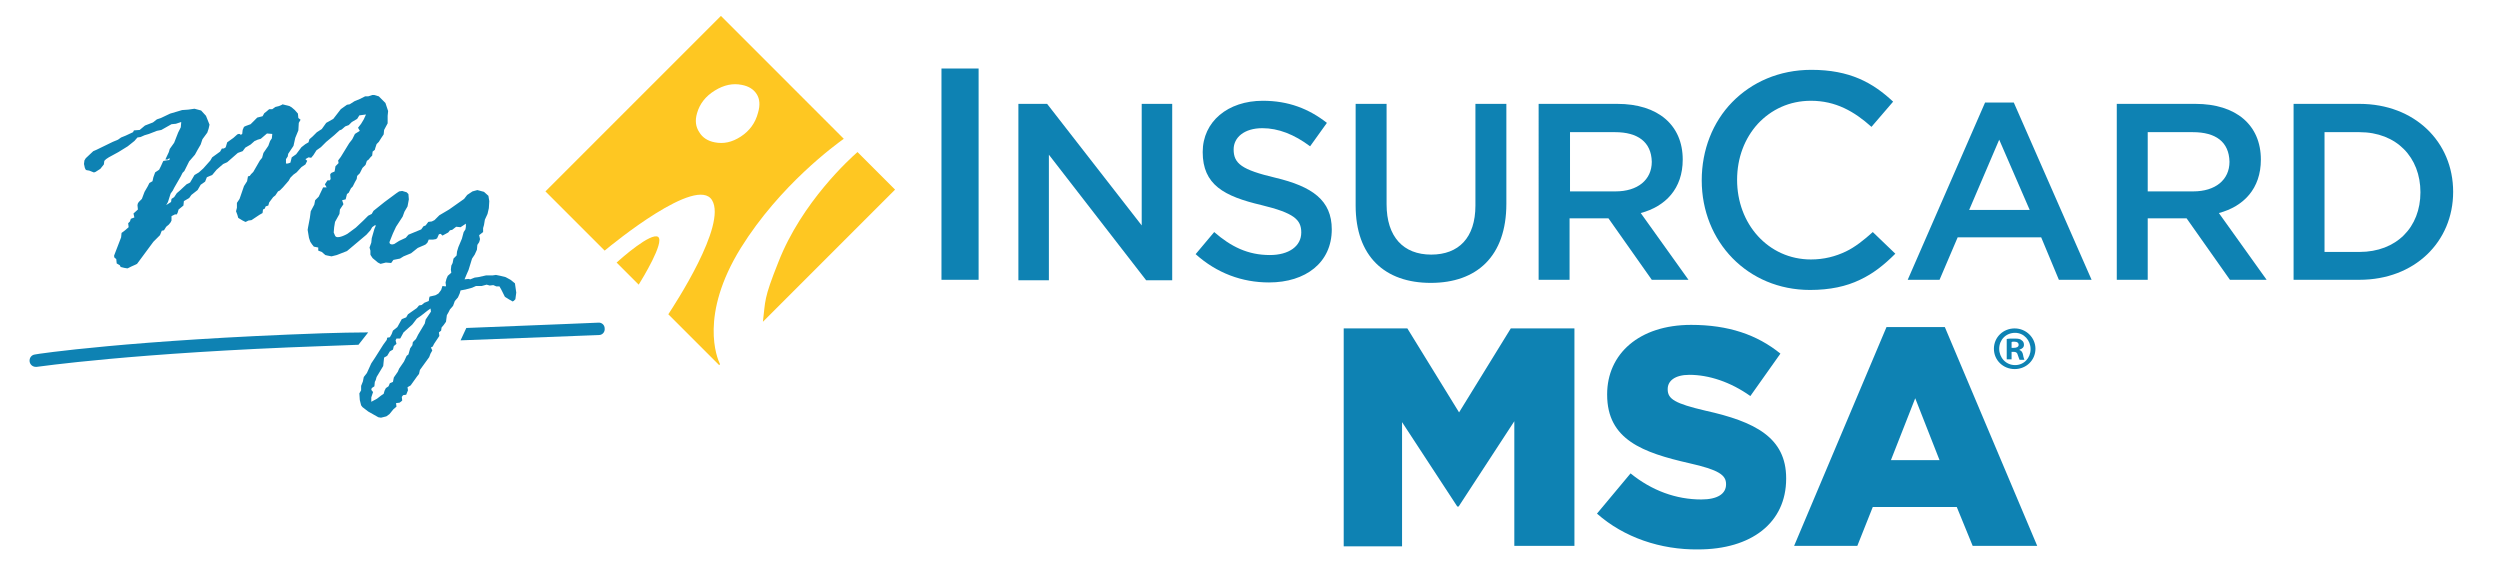
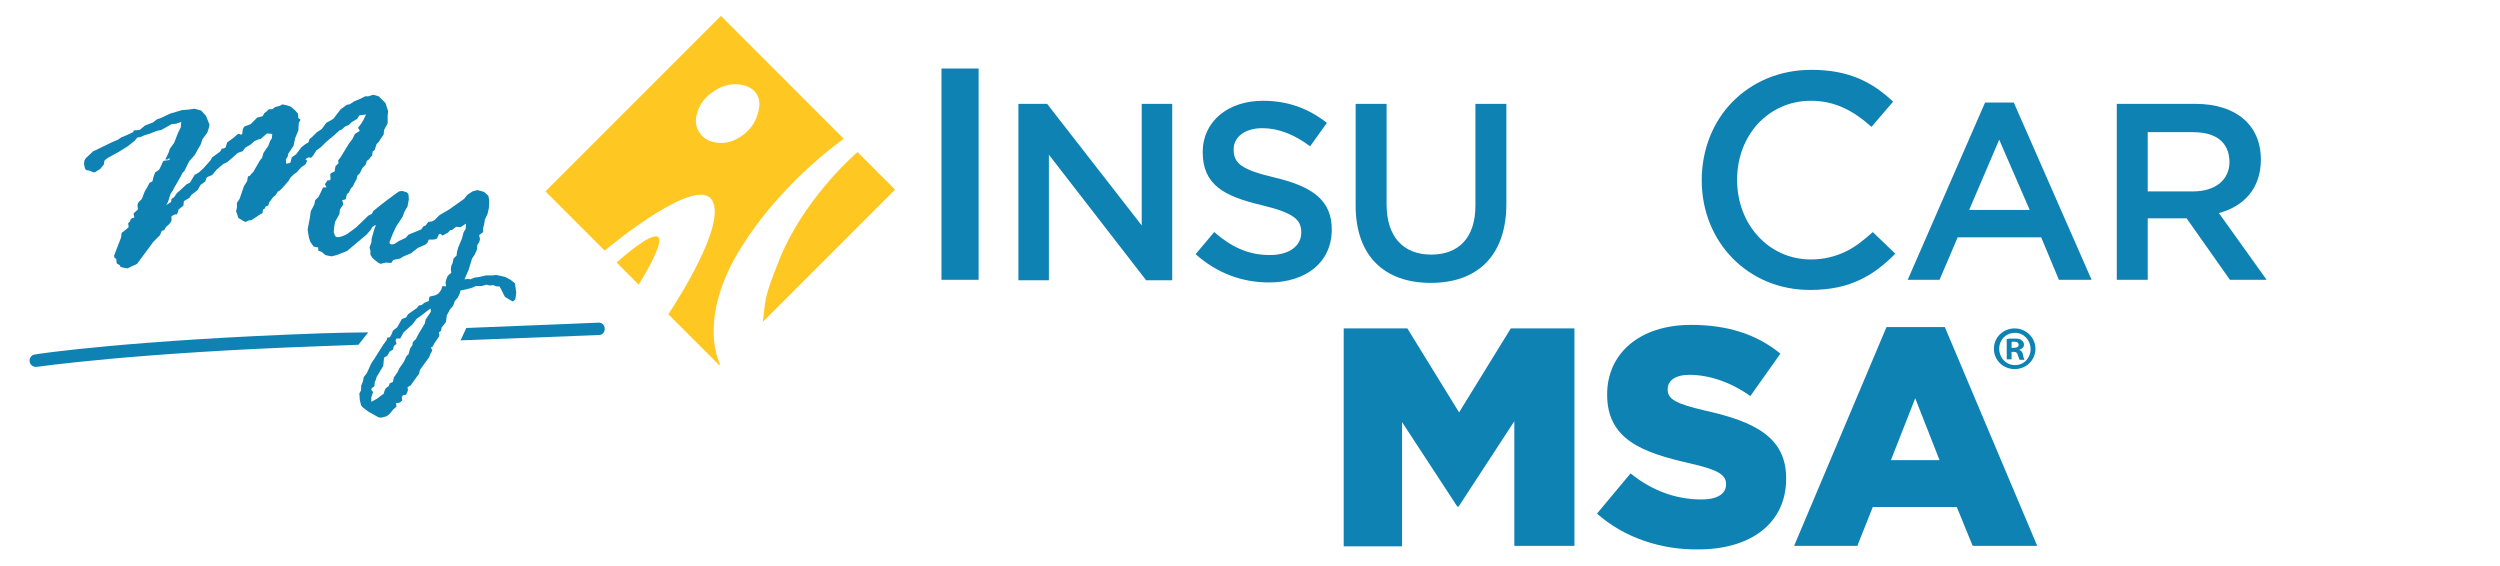
<svg xmlns="http://www.w3.org/2000/svg" version="1.1" id="Layer_1" x="0px" y="0px" viewBox="0 0 565.6 128" style="enable-background:new 0 0 565.6 128;" xml:space="preserve">
  <style type="text/css">
	.st0{fill:#0E82B3;}
	.st1{fill:#FEC722;}
</style>
  <g>
    <g>
      <g>
        <g>
          <path class="st0" d="M304,74.3h14.4l11.7,19l11.7-19h14.4v49.2h-13.6V95.3l-12.6,19.3h-0.3l-12.5-19.1v28.1H304V74.3z" />
          <path class="st0" d="M361.3,116.2l7.6-9.1c4.8,3.9,10.3,5.9,16,5.9c3.7,0,5.6-1.3,5.6-3.4v-0.1c0-2-1.6-3.2-8.3-4.7      c-10.5-2.4-18.6-5.3-18.6-15.5v-0.1c0-9.1,7.2-15.7,19-15.7c8.4,0,14.9,2.2,20.2,6.5l-6.8,9.6c-4.5-3.2-9.4-4.8-13.8-4.8      c-3.3,0-4.9,1.4-4.9,3.2v0.1c0,2.2,1.7,3.2,8.5,4.8c11.3,2.5,18.3,6.1,18.3,15.3v0.1c0,10-7.9,16-19.9,16      C375.7,124.4,367.4,121.6,361.3,116.2z" />
          <path class="st0" d="M426.8,74H440l20.9,49.5h-14.6l-3.6-8.8h-19l-3.5,8.8h-14.3L426.8,74z M438.8,104.1l-5.5-14l-5.5,14H438.8z      " />
        </g>
        <g>
          <g>
            <path class="st0" d="M460.5,78.9c0,2.6-2.1,4.6-4.7,4.6c-2.6,0-4.7-2-4.7-4.6c0-2.6,2.1-4.6,4.7-4.6       C458.4,74.3,460.5,76.4,460.5,78.9z M452.3,78.9c0,2,1.5,3.7,3.6,3.7c2,0,3.5-1.6,3.5-3.6c0-2-1.5-3.7-3.5-3.7       C453.8,75.3,452.3,76.9,452.3,78.9z M455.1,81.3H454v-4.6c0.4-0.1,1-0.1,1.8-0.1c0.9,0,1.3,0.1,1.6,0.4c0.3,0.2,0.5,0.5,0.5,1       c0,0.6-0.4,0.9-1,1.1v0.1c0.4,0.1,0.7,0.5,0.8,1.1c0.1,0.7,0.3,1,0.3,1.1h-1.1c-0.1-0.2-0.2-0.6-0.4-1.1       c-0.1-0.5-0.4-0.7-0.9-0.7h-0.5V81.3z M455.1,78.7h0.5c0.6,0,1.1-0.2,1.1-0.7c0-0.4-0.3-0.7-1-0.7c-0.3,0-0.5,0-0.6,0.1V78.7z" />
          </g>
        </g>
      </g>
      <g>
        <path class="st0" d="M221.4,15.5v47.8H213V15.5H221.4z" />
        <path class="st0" d="M258.3,23.5h6.9v39.9h-5.9l-22-28.4v28.4h-6.9V23.5h6.5L258.3,51V23.5z" />
        <path class="st0" d="M288.5,40.2c8.4,2,12.8,5.1,12.8,11.7c0,7.5-5.9,12-14.2,12c-6.1,0-11.8-2.1-16.6-6.4l4.2-5     c3.8,3.3,7.6,5.2,12.6,5.2c4.3,0,7.1-2,7.1-5.1c0-2.9-1.6-4.4-9-6.2c-8.5-2-13.3-4.6-13.3-12c0-6.9,5.7-11.6,13.6-11.6     c5.8,0,10.4,1.8,14.5,5l-3.8,5.3c-3.6-2.7-7.2-4.1-10.8-4.1c-4.1,0-6.5,2.1-6.5,4.8C279.1,37,280.9,38.4,288.5,40.2z" />
        <path class="st0" d="M340.8,46.1c0,11.9-6.7,17.9-17.1,17.9c-10.4,0-17-6-17-17.5v-23h7v22.7c0,7.4,3.8,11.4,10.1,11.4     c6.2,0,10-3.8,10-11.1v-23h7V46.1z" />
-         <path class="st0" d="M373.7,63.3l-9.8-13.9h-8.8v13.9h-7V23.5h17.8c9.2,0,14.8,4.8,14.8,12.6c0,6.6-3.9,10.6-9.5,12.1L382,63.3     H373.7z M365.4,29.9h-10.2v13.4h10.3c5,0,8.2-2.6,8.2-6.7C373.6,32.1,370.5,29.9,365.4,29.9z" />
        <path class="st0" d="M473.2,63.3h-7.4l-4-9.6h-18.9l-4.1,9.6h-7.2l17.5-40.1h6.5L473.2,63.3z M452.3,31.6l-6.8,15.9h13.7     L452.3,31.6z" />
        <path class="st0" d="M504.5,63.3l-9.8-13.9h-8.8v13.9h-7V23.5h17.8c9.2,0,14.8,4.8,14.8,12.6c0,6.6-3.9,10.6-9.5,12.1l10.8,15.1     H504.5z M496.1,29.9h-10.2v13.4h10.3c5,0,8.2-2.6,8.2-6.7C504.3,32.1,501.3,29.9,496.1,29.9z" />
-         <path class="st0" d="M533.8,63.3h-14.9V23.5h14.9c12.5,0,21.2,8.6,21.2,19.9S546.3,63.3,533.8,63.3z M533.8,29.9h-7.9V57h7.9     c8.4,0,13.8-5.6,13.8-13.5C547.6,35.6,542.2,29.9,533.8,29.9z" />
        <path class="st0" d="M423.7,52.5c-2,1.8-4,3.4-6.1,4.4c-2.3,1.1-4.9,1.8-7.9,1.8c-4.8,0-9-2-12-5.3c-3-3.3-4.7-7.8-4.7-12.7     c0-5,1.7-9.4,4.7-12.7c3-3.2,7.1-5.2,12-5.2c5.6,0,9.8,2.4,13.7,5.9l4.9-5.7c-4.6-4.3-9.8-7.2-18.5-7.2c-7.3,0-13.5,2.8-17.9,7.3     c-4.4,4.5-6.9,10.8-6.9,17.7c0,13.9,10.4,24.8,24.5,24.8c4.5,0,8.2-0.8,11.3-2.3c3-1.4,5.5-3.4,8-5.9L423.7,52.5z" />
        <g>
          <path class="st1" d="M172.6,72.8l29.9-29.9l-8.5-8.5c-1.6,1.4-12.6,11.3-17.9,24.9C172.7,67.8,173.2,68,172.6,72.8z" />
          <path class="st1" d="M139.5,59.4l5,5c0.8-1.3,5.9-9.6,4.4-10.8C147.3,52.5,140.6,58.4,139.5,59.4z" />
          <path class="st1" d="M167.6,56.1c8.9-14.3,21.5-23.4,23.3-24.7L163.1,3.6l-39.7,39.7l13.4,13.4c1.9-1.6,20.9-17.1,24.3-11.4      c3.4,5.6-8.6,23.8-9.9,25.8l11.5,11.5l0.2-0.2C162.2,81,158.2,71.3,167.6,56.1z M158.2,29.9c-0.8-1.2-1-2.6-0.5-4.3      c0.6-2.1,1.9-3.8,4-5.1c2.1-1.3,4.1-1.7,6.1-1.3c1.6,0.3,2.7,1,3.4,2.1c0.7,1.1,0.8,2.5,0.3,4.2c-0.6,2.3-1.9,4.1-3.9,5.4      c-2,1.3-3.9,1.7-5.9,1.3C160.1,31.9,158.9,31.1,158.2,29.9z" />
        </g>
      </g>
    </g>
    <g>
      <path class="st0" d="M105.3,65.5l1.5-0.4l0.9-0.4h1.3l1.1-0.3l0.7,0.2l0.8-0.1l0.7,0.3h0.7l0.4,0.7l0.8,1.6l0.1,0.1l0.8,0.5    l0.7,0.4l0.1,0.1l0.3-0.1l0.4-0.4l0.2-1.5l-0.3-2.1l-1-0.8l-1.1-0.6l-1.2-0.3l-1-0.2l-0.7,0.1h-1.5l-1.8,0.4l-0.8,0.1l-1,0.4    l-0.4-0.1l-0.9,0.1l0.5-1.2l0.4-0.9l0.8-2.6l0.6-0.9l0.5-1.1l0.1-1.1l0.4-0.6l0.1-0.3l0.1-0.4l-0.2-0.9l0.9-0.7v-0.9l0.2-0.7    l0.2-1.2l0.6-1.3l0.3-1.3l0.1-1.6l-0.2-1.2l-1-0.9l-1.5-0.4l-1.1,0.3l-1.2,0.8L105,45l-3.4,2.4l-2.2,1.3l-0.7,0.7l-0.4,0.4    l-0.6,0.3l-0.8,0.1L96.3,51l-0.5,0.2l-0.5,0.7l-2.9,1.2l-0.6,0.7l-1.5,0.7l-1.1,0.7l-0.4,0.1h-0.2l-0.3-0.1l-0.1-0.1l-0.1-0.3    l0.8-2l0.7-1.5l1.5-2.3l0.4-1.1l0.7-1.2l0.3-1.6l-0.1-1.2l-0.4-0.4l-1-0.3l-0.7,0.1l-0.6,0.4L87,45.7l-2.5,2l-0.4,0.7l-0.8,0.4    l-1.1,1.1l-1.7,1.6l-1.9,1.4c0,0-2.4,1.4-2.8,0.4l-0.3-0.7l0.1-1.2l0.2-1.2l1-1.8l0.1-1l0.4-0.6l0.4-0.6l-0.3-0.9l0.8-0.2l0.3-1.2    l0.4-0.3l0.5-1l0.4-0.4l0.5-1l0.4-0.7l0.1-0.7l0.6-0.6l0.6-1.2l0.7-0.7l0.3-0.9l0.4-0.3l0.4-0.5l0.4-0.4l0.1-0.9l0.5-0.4l0.1-0.4    l0.3-0.9l0.1-0.1l0.4-0.4l0.5-0.8l0.6-0.9l0.1-1l0.8-1.5v-1.7l0.1-1v-0.1l-0.6-1.8l-1.5-1.5l-1-0.3h-0.5l-0.9,0.3h-0.7l-1.2,0.6    l-1.2,0.5l-1.1,0.7l-0.6,0.1l-1.4,1L76.1,26l-0.7,0.9l-1.6,0.9l-1,1.4l-1.1,0.7l-1,1L70,31.5l-0.2,0.7l-0.7,0.4l-0.9,0.7L67,34.9    l-1,0.7l-0.3,1.2L65.1,37h-0.4v-1l0.4-0.6l0.1-0.6l1.2-1.8l0.4-1.8l0.7-1.7l0.1-1.7l0.4-0.7L67.9,27l-0.4-0.3l-0.1-1l-0.7-0.8    L66,24.3L65.5,24l-1.6-0.4l-0.1,0.1L63.1,24l-0.8,0.2l-0.7,0.5h-0.7l-0.7,0.6l-0.4,0.3l-0.4,0.7l-1.2,0.3l-1.5,1.5l-1.1,0.4    l-0.4,0.2l-0.3,0.7l-0.1,0.9l-0.3,0.2l-0.3-0.2h-0.1h-0.1l-0.3,0.1l-0.9,0.8l-1.4,1l-0.3,1L51,33.4l-0.4,0.2h-0.4l-0.4,0.7    L48,35.6l-0.4,0.7L46,38.1l-1,0.9l-1,0.6L43,41.3l-0.8,0.4l-1.5,1.4L40,43.7l-0.6,0.9L38.8,45l-0.1,0.7l-1.1,0.7l0.4-0.7l0.6-1.9    l0.5-0.7l0.3-0.6l1.5-2.6l0.4-0.8l0.4-0.4l1.1-2.2l1.3-1.5l0.6-1.1l0.7-1.2l0.4-1.2l1.1-1.5l0.3-0.9l0.2-0.9l-0.8-2l-1.1-1.2    l-1.5-0.4l-0.7,0.1l-0.7,0.1l-1.4,0.1l-1,0.3l-1.7,0.5l-2.1,1L35.5,27l-0.9,0.7l-1.8,0.7l-1.2,1l-1.3,0.1l-0.2,0.4L29.9,30    l-1.5,0.7l-1,0.4l-0.7,0.5l-1.2,0.5l-3.7,1.8l-0.7,0.3l-1.7,1.6l-0.3,0.5l-0.1,0.8l0.2,0.9l0.2,0.4l0.2,0.1l0.6,0.1l1,0.4h0.1    l0.3-0.1l1.1-0.7l0.8-1l0.1-0.8L24,36l0.6-0.4l2.2-1.2l2.1-1.3l1.5-1.2l0.7-0.8l0.7-0.1l0.9-0.4l1-0.3l1.8-0.7l1-0.2l2.3-1.3    l1-0.1l1.2-0.4l-0.1,1.2L40.3,30l-0.9,2.3l-1,1.4l-0.2,0.7l-0.8,1.7h0.5l0.4-0.3l0.1,0.1l-0.1,0.3l-0.7,0.1l-0.6,0.1l-0.1,0.1    l-0.5,1.1l-0.4,0.8L35.1,39l-0.4,1.1L34.5,41l-0.7,0.4l-0.4,0.8l-0.7,1.2l-0.6,1.6l-0.7,0.7l-0.2,0.3l-0.1,0.4l0.1,1l-1,0.9    l0.2,0.9l-0.8,0.3l-0.2,0.6L29,50.5l0.1,0.9l-0.8,0.7l-0.8,0.6l-0.1,1l-1.5,3.9l-0.1,0.3l0.1,0.4l0.4,0.3l0.1,1l0.7,0.4l0.2,0.4    l0.8,0.2l0.6,0.1h0.2l0.8-0.4l0.9-0.4l0.4-0.2l0.3-0.4l3.4-4.6l1.5-1.5l0.4-1l0.5-0.1l0.5-0.8l0.6-0.5l0.4-0.5l0.2-0.4v-1l0.8-0.4    H40l0.2-0.4l0.2-0.7l1.1-0.9l0.1-1l1.2-0.7l0.5-0.7l1.4-1.1l0.7-1.2l1-0.7l0.4-1l0.7-0.3l0.5-0.2l1-1.2l0.8-0.7l0.7-0.6l0.9-0.4    l2.4-2.1l1.1-0.4l0.6-0.8l1.2-0.7l0.9-0.8l0.7-0.3l0.7-0.2l1.4-1.2l1.2,0.1l-0.1,1l-0.4,0.6l-0.4,1.1l-1.1,1.6l-0.3,1.1l-0.5,0.6    l-1.5,2.6l-0.5,0.5l-0.3,0.4l-0.4,0.1L55.9,41l-0.7,1.1l-1,2.9l-0.6,0.9V47l-0.2,0.8l0.3,0.8l0.2,0.7l1,0.6l0.6,0.3h0.1l0.6-0.3    l0.7-0.1l1.8-1.2l0.7-0.4l0.1-0.8l0.4-0.2l0.2-0.5l0.6-0.2l0.2-0.7l0.9-1.2l0.5-0.4l0.6-0.9l0.4-0.2l0.7-0.7l1.3-1.5l0.4-0.7    l0.7-0.7l0.7-0.5l1.1-1.2l0.9-0.6l0.4-0.8L69.1,36l0.7-0.4l0.6,0.1l0.5-0.6l0.7-1.1l1-0.7l1.2-1.2l1.8-1.5l1.2-1.1l0.5-0.2    l0.8-0.7l0.8-0.3l0.7-0.7l1.2-0.7l0.5-0.8l1.5-0.2l-0.5,1.1l-0.6,1L81,28.9l0.4,0.7l-1.1,0.7l-0.6,1.2L79,32.4l-1.9,3.1l-0.6,0.8    l0.1,0.6l-0.7,0.7l-0.2,1.2L75,39.1l-0.2,0.2l-0.1,0.2l0.1,1l-0.2,0.3h-0.5l-0.6,0.9l0.4,0.7h-0.8l-1,2.1l-0.8,0.8l-0.2,1    l-0.8,1.5l-0.2,1.5l-0.4,2.1l-0.1,0.6l0.3,1.8l0.3,0.9l0.4,0.6l0.4,0.5L72,56L72,56.7l0.8,0.3l0.8,0.7l0.4,0.1l1,0.2l1.2-0.3    l2.3-0.9l2.5-2.1l1.9-1.6l0.9-1l0.4-0.7l0.7-0.5l0.1,0.2l-0.3,0.7l-0.6,2.1L84,54.9L83.6,56l0.2,0.7v0.9l0.1,0.2l0.4,0.6l1.2,1    l0.6,0.3l1.2-0.3l1.2,0.1l0.5-0.7l1.5-0.3l0.8-0.5l1.7-0.7l1.5-1.2l1.6-0.7l0.2-0.1l0.4-0.4l0.3-0.7H98l0.6-0.1l0.3-0.2l0.4-0.9    l0.4-0.1l0.4,0.4l1.3-0.7l0.4-0.5l0.5-0.1l0.9-0.7l1,0.1l1.2-0.8v0.7l-0.1,0.6l-0.4,0.6l-0.4,1.5l-0.8,1.9l-0.3,1l-0.1,0.9    l-0.7,0.7l-0.2,1l-0.3,0.6l-0.1,0.9l0.1,0.7l-0.8,0.7l-0.3,0.7l-0.2,0.8l0.1,0.8l-0.1,0.1l-0.7-0.1l-0.3,0.9l-0.6,0.8l-0.7,0.4    l-1.3,0.3l-0.1,0.3l-0.1,0.7l-1,0.4L95.4,69l-0.6,0.1l-0.5,0.6l-2,1.4l-0.4,0.7l-1,0.4L89.9,74l-1,0.8l-0.3,0.8l-0.4,0.7l-0.6,0.1    l-0.1,0.5l-0.8,1.1L84.8,81L84,82.2l-1,2.2l-0.7,0.9l-0.2,1l-0.4,1v1l-0.4,0.7V89l0.1,1.5l0.3,1.2l0.3,0.4l1.3,1l2.3,1.3l0.6,0.1    l1.2-0.3l0.7-0.5l0.9-1.1l0.7-0.6l-0.1-0.8l0.8-0.1l0.4-0.3l0.2-0.2l-0.1-0.8l0.3-0.4l0.7-0.1l0.4-1l-0.1-0.7l0.7-0.4l1.5-2.1    l0.4-0.5l0.2-0.9l2.1-2.9l0.3-0.8l0.4-0.7l-0.3-0.7l0.4-0.2l0.3-0.6l1.2-1.8l-0.1-0.8l0.5-0.4l0.1-0.7l0.5-0.6l0.5-0.7l0.2-1.5    l0.4-0.7l0.3-0.6l0.7-0.8l0.4-1.1l0.7-0.8l0.4-0.9l0.2-0.7L105.3,65.5z M96.3,72.3l-0.2,0.9l-0.9,1.5l-0.6,1l-0.5,1l-0.7,0.7    l-0.1,0.7l-0.5,0.7l-0.4,1.4L92,80.5l-0.6,1.3l-1.1,1.6L90,84.1l-0.9,1.3l-0.2,1l-0.7,0.3l-0.3,0.7l-0.6,0.4L87,88.4l-0.2,0.7    l-0.6,0.4l-0.9,0.7L84,90.9v-1l0.4-1.2L84,88.2l0.1-0.4l0.6-0.4l0.1-1l0.2-0.4l0.2-0.7l1.5-2.5l0.1-1l0.1-0.9l0.7-0.4l0.6-1    l0.7-0.4l0.2-0.8l0.6-0.5l-0.2-0.8l0.2-0.4h0.8l0.1-0.1l0.7-1.3l2-1.8l1-1.3l1-0.7l1.4-1.1l0.7-0.5l0.1,0.7L96.3,72.3z" />
      <path class="st0" d="M73,75.4c-43.2,1.5-64.9,4.7-65.1,4.8c-0.8,0.1-1.3,0.8-1.2,1.6c0.1,0.7,0.7,1.2,1.4,1.2c0.1,0,0.1,0,0.2,0    c0.2,0,21.8-3.2,64.8-4.7c3.4-0.1,4.9-0.2,8-0.3l2.2-2.8C80.2,75.2,76.5,75.3,73,75.4z" />
      <path class="st0" d="M135.3,73c-0.1,0-9.3,0.4-29.8,1.2l-1.3,2.8c20.6-0.8,31.2-1.2,31.3-1.2c0.8,0,1.4-0.7,1.3-1.5    C136.8,73.5,136.1,72.9,135.3,73z" />
    </g>
  </g>
</svg>